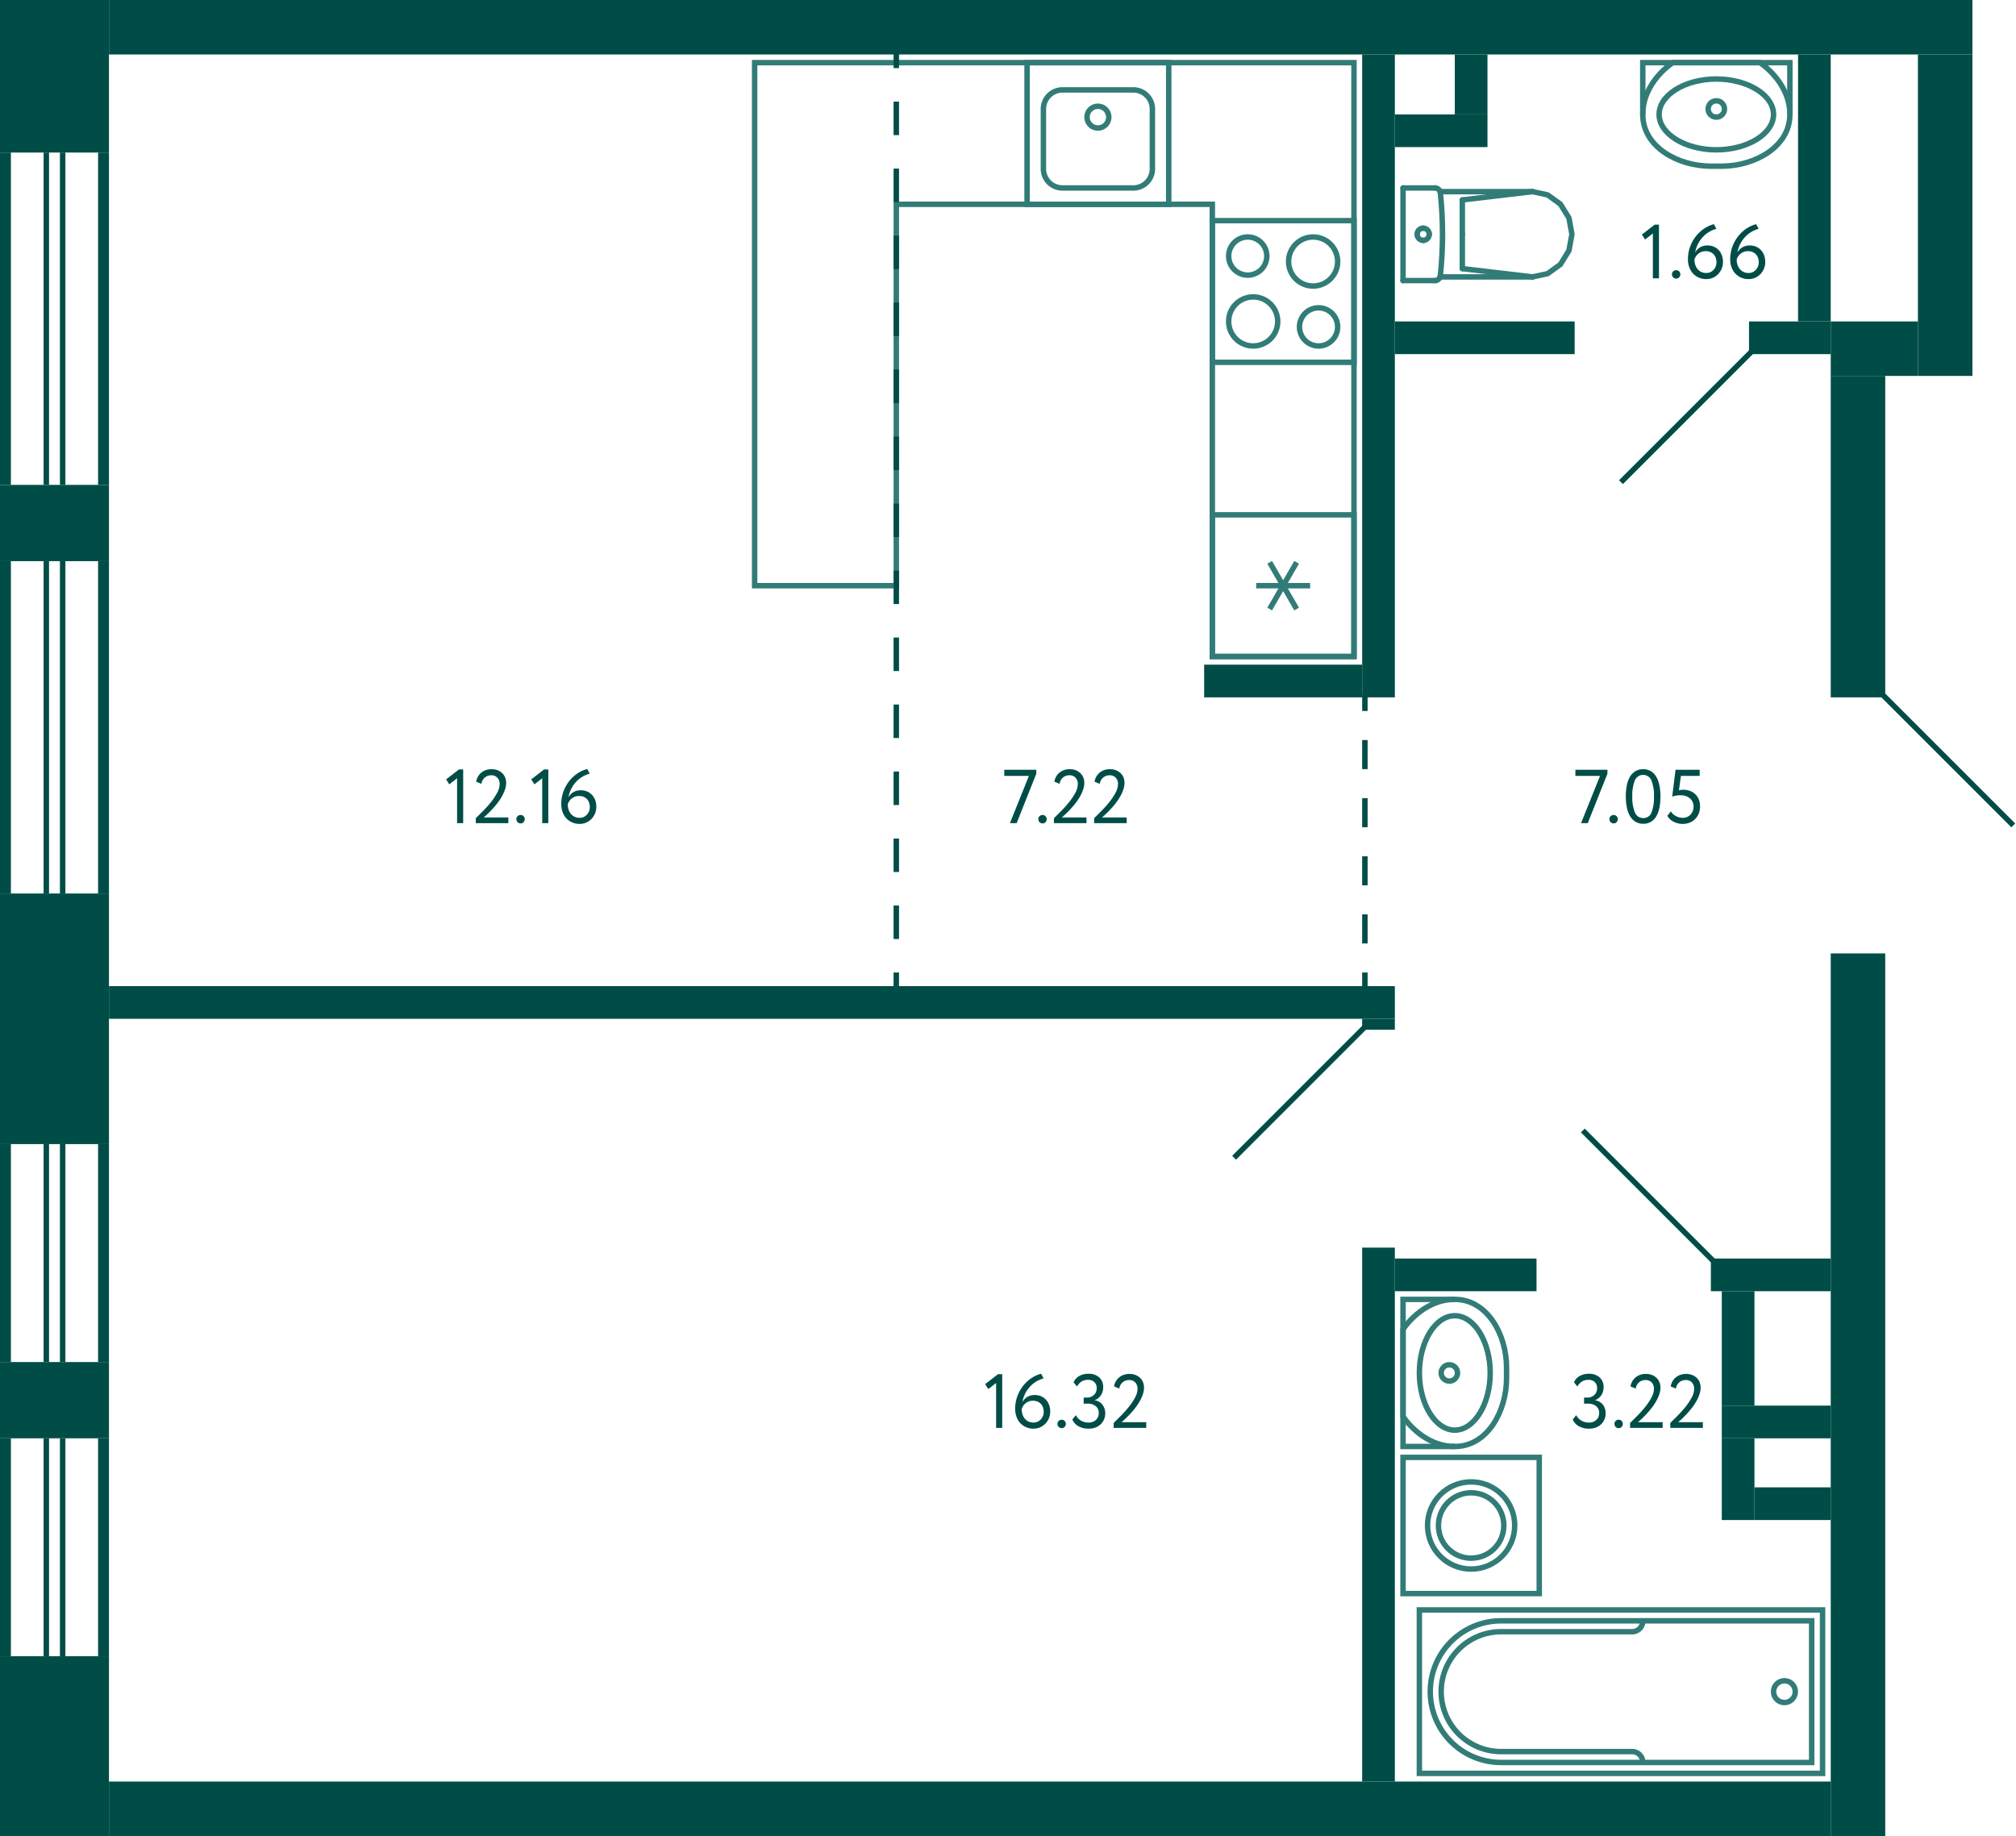
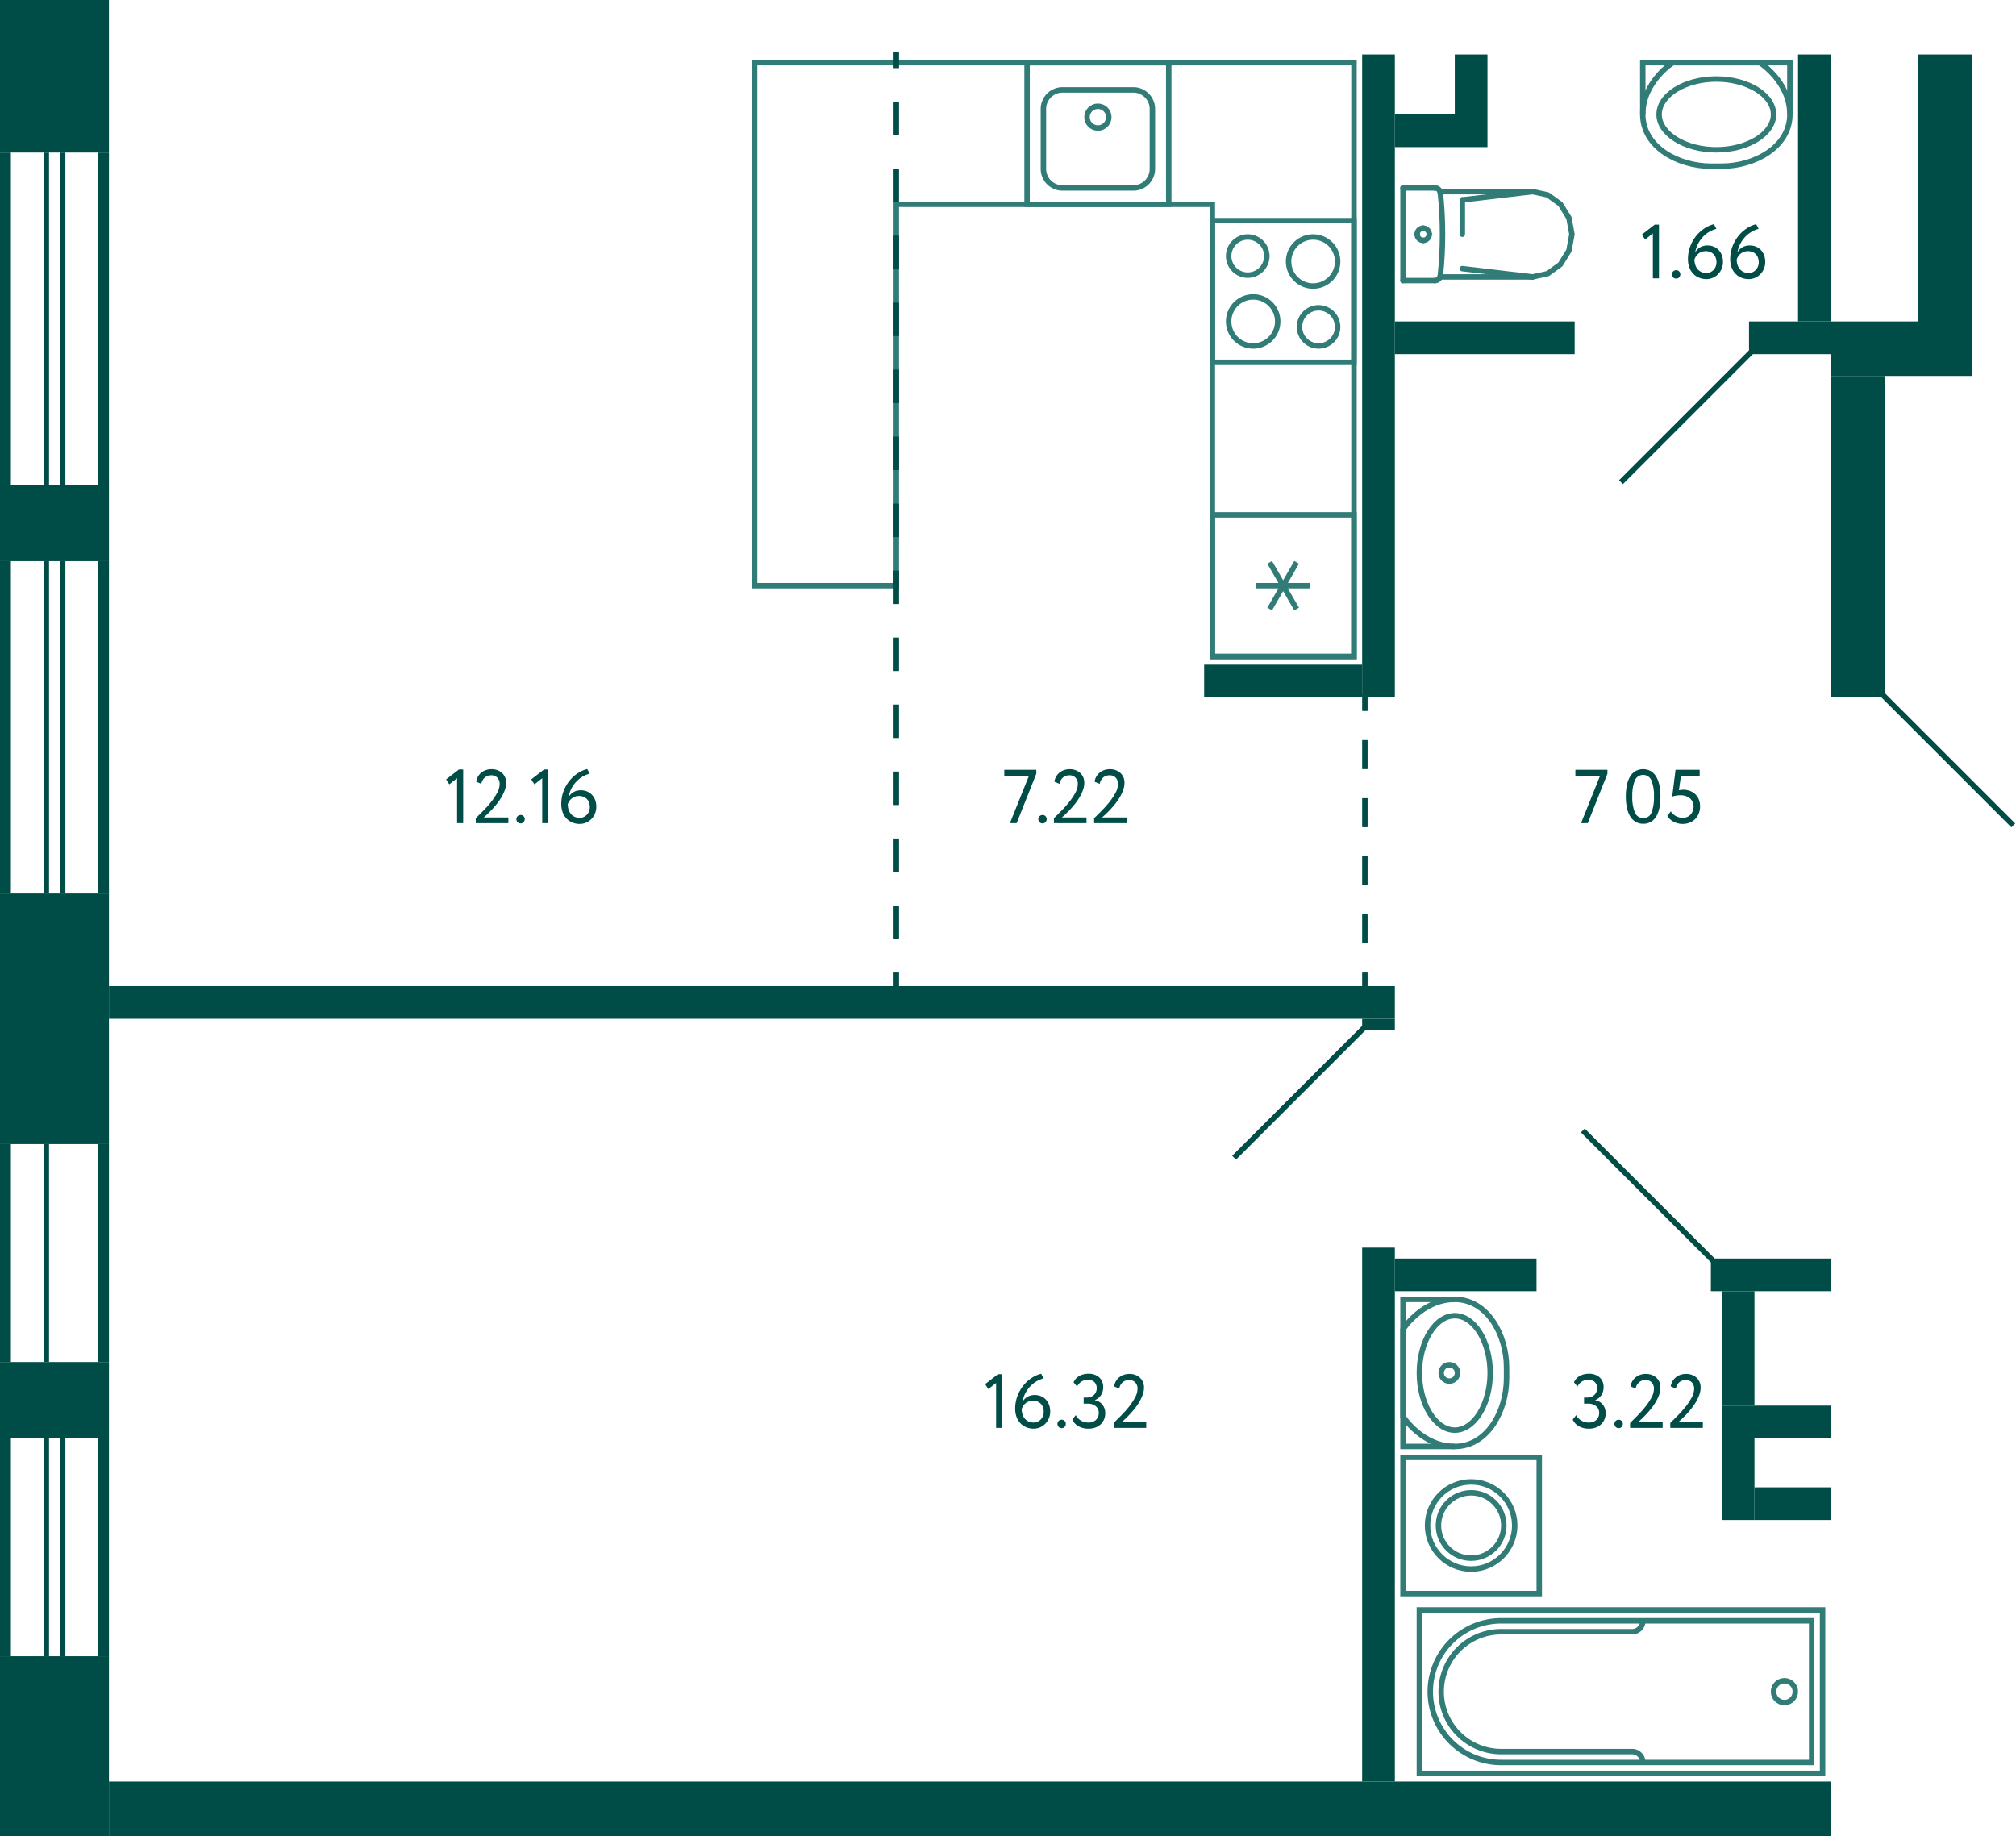
<svg xmlns="http://www.w3.org/2000/svg" width="370" height="337" viewBox="0 0 370 337">
  <title>C-8_5-9fl_3</title>
  <g id="Слой_2" data-name="Слой 2">
    <g id="C-8_5-9fl_3">
      <g id="sant">
        <g>
          <rect x="222.5" y="40.5" width="26" height="26" transform="translate(182 289) rotate(-90)" fill="none" stroke="#327c78" stroke-miterlimit="10" />
          <path d="M242,57a3,3,0,1,1-3,3,3,3,0,0,1,3-3m0-1a4,4,0,1,0,4,4,4,4,0,0,0-4-4Z" fill="#327c78" />
          <path d="M229,44a3,3,0,1,1-3,3,3,3,0,0,1,3-3m0-1a4,4,0,1,0,4,4,4,4,0,0,0-4-4Z" fill="#327c78" />
          <path d="M230,55a4,4,0,1,1-4,4,4,4,0,0,1,4-4m0-1a5,5,0,1,0,5,5,5,5,0,0,0-5-5Z" fill="#327c78" />
          <path d="M241,44a4,4,0,1,1-4,4,4,4,0,0,1,4-4m0-1a5,5,0,1,0,5,5,5,5,0,0,0-5-5Z" fill="#327c78" />
        </g>
        <g>
          <rect x="188.5" y="11.5" width="26" height="26" fill="none" stroke="#327c78" stroke-miterlimit="10" />
          <path d="M208,17a3,3,0,0,1,3,3V31a3,3,0,0,1-3,3H195a3,3,0,0,1-3-3V20a3,3,0,0,1,3-3h13m0-1H195a4,4,0,0,0-4,4V31a4,4,0,0,0,4,4h13a4,4,0,0,0,4-4V20a4,4,0,0,0-4-4Z" fill="#327c78" />
          <circle cx="201.5" cy="21.5" r="2" fill="none" stroke="#327c78" stroke-miterlimit="10" />
        </g>
        <g>
          <rect x="222.5" y="94.5" width="26" height="26" transform="translate(343 -128) rotate(90)" fill="none" stroke="#327c78" stroke-miterlimit="10" />
          <line x1="237.975" y1="111.787" x2="233.025" y2="103.214" fill="none" stroke="#327c78" stroke-miterlimit="10" />
          <line x1="237.975" y1="103.214" x2="233.025" y2="111.787" fill="none" stroke="#327c78" stroke-miterlimit="10" />
          <line x1="230.55" y1="107.5" x2="240.45" y2="107.5" fill="none" stroke="#327c78" stroke-miterlimit="10" />
        </g>
        <g>
          <polyline points="301.5 21 301.5 11.5 328.5 11.5 328.5 21" fill="none" stroke="#327c78" stroke-miterlimit="10" />
          <path d="M316,30.5h-2c-6,0-12.5-3.5-12.5-9.5s5.5-9.5,5.5-9.5h16s5.5,3.5,5.5,9.5S322,30.5,316,30.5Z" fill="none" stroke="#327c78" stroke-miterlimit="10" />
          <path d="M315,15c5.421,0,10,2.748,10,6s-4.579,6-10,6-10-2.748-10-6,4.579-6,10-6m0-1c-6.075,0-11,3.134-11,7s4.925,7,11,7,11-3.134,11-7-4.925-7-11-7Z" fill="#327c78" />
-           <circle cx="315" cy="20" r="1.5" fill="none" stroke="#327c78" stroke-miterlimit="10" />
        </g>
        <g>
          <line x1="268.383" y1="43" x2="268.383" y2="36.697" fill="none" stroke="#327c78" stroke-linecap="round" stroke-linejoin="round" />
          <line x1="257.5" y1="34.5" x2="263.365" y2="34.5" fill="none" stroke="#327c78" stroke-linecap="round" stroke-linejoin="round" />
          <polyline points="281.271 35.174 284.037 35.769 286.383 37.466 287.95 40.005 288.5 43 287.95 45.995 286.383 48.534 284.037 50.231 281.271 50.826" fill="none" stroke="#327c78" stroke-linecap="round" stroke-linejoin="round" />
          <line x1="257.5" y1="51.5" x2="263.365" y2="51.5" fill="none" stroke="#327c78" stroke-linecap="round" stroke-linejoin="round" />
          <polyline points="263.365 34.5 263.545 34.516 263.718 34.565 263.88 34.645 264.024 34.752 264.147 34.884 264.244 35.036 264.311 35.203 264.347 35.379" fill="none" stroke="#327c78" stroke-linecap="round" stroke-linejoin="round" />
          <line x1="264.302" y1="50.826" x2="281.271" y2="50.826" fill="none" stroke="#327c78" stroke-linecap="round" stroke-linejoin="round" />
          <polyline points="264.347 35.379 264.522 37.279 264.647 39.182 264.722 41.088 264.748 42.996 264.723 44.903 264.648 46.809 264.523 48.712 264.348 50.612" fill="none" stroke="#327c78" stroke-linecap="round" stroke-linejoin="round" />
          <line x1="281.25" y1="35.174" x2="268.383" y2="36.697" fill="none" stroke="#327c78" stroke-linecap="round" stroke-linejoin="round" />
          <line x1="281.25" y1="50.826" x2="268.383" y2="49.303" fill="none" stroke="#327c78" stroke-linecap="round" stroke-linejoin="round" />
-           <line x1="268.383" y1="43" x2="268.383" y2="49.303" fill="none" stroke="#327c78" stroke-linecap="round" stroke-linejoin="round" />
          <line x1="264.311" y1="35.174" x2="281.271" y2="35.174" fill="none" stroke="#327c78" stroke-linecap="round" stroke-linejoin="round" />
          <polyline points="264.348 50.612 264.313 50.79 264.247 50.958 264.15 51.112 264.028 51.245 263.883 51.354 263.72 51.434 263.546 51.483 263.365 51.5" fill="none" stroke="#327c78" stroke-linecap="round" stroke-linejoin="round" />
          <line x1="257.5" y1="34.5" x2="257.5" y2="51.5" fill="none" stroke="#327c78" stroke-linecap="round" stroke-linejoin="round" />
          <path d="M262.309,43a1.113,1.113,0,0,1-1.108,1.118" fill="none" stroke="#327c78" stroke-linecap="round" stroke-linejoin="round" />
          <path d="M261.2,41.882A1.113,1.113,0,0,1,262.309,43" fill="none" stroke="#327c78" stroke-linecap="round" stroke-linejoin="round" />
          <path d="M260.094,43a1.112,1.112,0,0,1,1.107-1.118" fill="none" stroke="#327c78" stroke-linecap="round" stroke-linejoin="round" />
          <path d="M261.2,44.118A1.112,1.112,0,0,1,260.094,43" fill="none" stroke="#327c78" stroke-linecap="round" stroke-linejoin="round" />
        </g>
        <g>
          <polyline points="267 265.5 257.5 265.5 257.5 238.5 267 238.5" fill="none" stroke="#327c78" stroke-miterlimit="10" />
          <path d="M276.5,251v2c0,6-3.5,12.5-9.5,12.5s-9.5-5.5-9.5-5.5V244s3.5-5.5,9.5-5.5S276.5,245,276.5,251Z" fill="none" stroke="#327c78" stroke-miterlimit="10" />
          <path d="M267,242c3.252,0,6,4.579,6,10s-2.748,10-6,10-6-4.579-6-10,2.748-10,6-10m0-1c-3.866,0-7,4.925-7,11s3.134,11,7,11,7-4.925,7-11-3.134-11-7-11Z" fill="#327c78" />
          <circle cx="266" cy="252" r="1.5" fill="none" stroke="#327c78" stroke-miterlimit="10" />
        </g>
        <polygon points="222.5 94.5 222.5 120.5 248.5 120.5 248.5 11.5 222.5 11.5 138.5 11.5 138.5 107.5 164.5 107.5 164.5 37.5 222.5 37.5 222.5 84.5 222.5 94.5" fill="none" stroke="#327c78" stroke-miterlimit="10" fill-rule="evenodd" />
        <g>
          <rect x="257.5" y="267.5" width="25" height="25" fill="none" stroke="#327c78" stroke-miterlimit="10" />
          <circle cx="270" cy="280" r="8" fill="none" stroke="#327c78" stroke-miterlimit="10" />
          <circle cx="270" cy="280" r="6" fill="none" stroke="#327c78" stroke-miterlimit="10" />
        </g>
        <g>
          <circle cx="327.5" cy="310.5" r="2" fill="none" stroke="#327c78" stroke-miterlimit="10" />
          <path d="M301.5,323.5a1.959,1.959,0,0,0-2-2h-24a11,11,0,0,1-11-11h0a11,11,0,0,1,11-11h24a1.959,1.959,0,0,0,2-2" fill="none" stroke="#327c78" stroke-miterlimit="10" />
          <rect x="282.5" y="273.5" width="30" height="74" transform="matrix(0, -1, 1, 0, -13, 608)" fill="none" stroke="#327c78" stroke-miterlimit="10" />
          <path d="M297.5,275.5h0a13,13,0,0,1,13,13v57a0,0,0,0,1,0,0h-26a0,0,0,0,1,0,0v-57a13,13,0,0,1,13-13Z" transform="translate(-13 608) rotate(-90)" fill="none" stroke="#327c78" stroke-miterlimit="10" />
        </g>
      </g>
      <g id="l">
        <line x1="226.5" y1="212.5" x2="250.5" y2="188.5" fill="none" stroke="#004d47" stroke-miterlimit="10" />
        <line x1="369.5" y1="151.5" x2="345.5" y2="127.5" fill="none" stroke="#004d47" stroke-miterlimit="10" />
        <line x1="297.5" y1="88.5" x2="321.5" y2="64.5" fill="none" stroke="#004d47" stroke-miterlimit="10" />
        <line x1="290.5" y1="207.5" x2="314.5" y2="231.5" fill="none" stroke="#004d47" stroke-miterlimit="10" />
        <g>
          <line x1="164.5" y1="181.5" x2="164.5" y2="178.5" fill="none" stroke="#004d47" stroke-miterlimit="10" />
          <line x1="164.5" y1="172.352" x2="164.5" y2="15.574" fill="none" stroke="#004d47" stroke-miterlimit="10" stroke-dasharray="6.148 6.148" />
          <line x1="164.5" y1="12.5" x2="164.5" y2="9.5" fill="none" stroke="#004d47" stroke-miterlimit="10" />
        </g>
        <rect x="333" y="139" width="49" height="25" transform="translate(206 509) rotate(-90)" fill="none" />
        <g>
          <line x1="250.5" y1="181.5" x2="250.5" y2="178.5" fill="none" stroke="#004d47" stroke-miterlimit="10" />
          <line x1="250.5" y1="173.167" x2="250.5" y2="133.167" fill="none" stroke="#004d47" stroke-miterlimit="10" stroke-dasharray="5.333 5.333" />
          <line x1="250.5" y1="130.5" x2="250.5" y2="127.5" fill="none" stroke="#004d47" stroke-miterlimit="10" />
        </g>
      </g>
      <g id="s">
-         <rect x="20" width="342" height="10" fill="#004d47" />
        <rect width="20" height="28" fill="#004d47" />
        <rect y="164" width="20" height="46" fill="#004d47" />
-         <rect x="336" y="175" width="10" height="162" fill="#004d47" />
        <rect x="18" y="210" width="2" height="40" transform="translate(38 460) rotate(-180)" fill="#004d47" />
        <rect y="210" width="2" height="40" transform="translate(2 460) rotate(-180)" fill="#004d47" />
-         <rect x="11" y="210" width="1" height="40" transform="translate(23 460) rotate(-180)" fill="#004d47" />
        <rect x="8" y="210" width="1" height="40" transform="translate(17 460) rotate(-180)" fill="#004d47" />
        <rect x="18" y="28" width="2" height="61" transform="translate(38 117) rotate(-180)" fill="#004d47" />
        <rect y="28" width="2" height="61" transform="translate(2 117) rotate(-180)" fill="#004d47" />
        <rect x="11" y="28" width="1" height="61" transform="translate(23 117) rotate(-180)" fill="#004d47" />
        <rect x="8" y="28" width="1" height="61" transform="translate(17 117) rotate(-180)" fill="#004d47" />
        <rect y="89" width="20" height="14" fill="#004d47" />
        <rect x="18" y="103" width="2" height="61" transform="translate(38 267) rotate(-180)" fill="#004d47" />
        <rect y="103" width="2" height="61" transform="translate(2 267) rotate(-180)" fill="#004d47" />
        <rect x="11" y="103" width="1" height="61" transform="translate(23 267) rotate(-180)" fill="#004d47" />
        <rect x="8" y="103" width="1" height="61" transform="translate(17 267) rotate(-180)" fill="#004d47" />
        <rect x="20" y="327" width="316" height="10" fill="#004d47" />
        <rect x="250" y="229" width="6" height="98" fill="#004d47" />
        <rect x="250" y="187" width="6" height="2" fill="#004d47" />
        <rect x="256" y="231" width="26" height="6" fill="#004d47" />
        <rect x="314" y="231" width="22" height="6" fill="#004d47" />
        <rect x="316" y="258" width="20" height="6" fill="#004d47" />
        <rect x="322" y="273" width="14" height="6" transform="translate(658 552) rotate(-180)" fill="#004d47" />
        <rect x="316" y="264" width="6" height="15" transform="translate(638 543) rotate(-180)" fill="#004d47" />
        <rect x="316" y="237" width="6" height="21" transform="translate(638 495) rotate(-180)" fill="#004d47" />
        <rect x="336" y="69" width="10" height="59" fill="#004d47" />
        <rect x="250" y="10" width="6" height="118" fill="#004d47" />
        <rect x="352" y="10" width="10" height="59" fill="#004d47" />
        <rect x="336" y="59" width="16" height="10" fill="#004d47" />
        <rect x="321" y="59" width="15" height="6" fill="#004d47" />
        <rect x="330" y="10" width="6" height="49" fill="#004d47" />
        <rect x="256" y="59" width="33" height="6" fill="#004d47" />
        <rect x="221" y="122" width="29" height="6" fill="#004d47" />
        <rect x="20" y="181" width="236" height="6" fill="#004d47" />
        <rect x="256" y="21" width="17" height="6" fill="#004d47" />
        <rect x="267" y="10" width="6" height="11" fill="#004d47" />
        <rect y="250" width="20" height="14" fill="#004d47" />
        <rect x="18" y="264" width="2" height="40" transform="translate(38 568) rotate(-180)" fill="#004d47" />
        <rect y="264" width="2" height="40" transform="translate(2 568) rotate(-180)" fill="#004d47" />
        <rect x="11" y="264" width="1" height="40" transform="translate(23 568) rotate(-180)" fill="#004d47" />
        <rect x="8" y="264" width="1" height="40" transform="translate(17 568) rotate(-180)" fill="#004d47" />
        <rect y="304" width="20" height="33" fill="#004d47" />
      </g>
      <g id="t">
        <g>
          <g>
            <path d="M303.689,41.235h.784v9.856h-1.12V42.845l-1.428,1.12-.588-.91Z" fill="#004d47" />
            <path d="M306.854,50.335a.731.731,0,0,1,.216-.511.761.761,0,0,1,.581-.231.687.687,0,0,1,.532.231.747.747,0,0,1,.211.511.823.823,0,0,1-.211.561.679.679,0,0,1-.532.237.751.751,0,0,1-.581-.237A.8.8,0,0,1,306.854,50.335Z" fill="#004d47" />
            <path d="M309.793,47.619a6.615,6.615,0,0,1,.441-2.457,7.006,7.006,0,0,1,1.134-1.939,6.515,6.515,0,0,1,1.533-1.351,5.622,5.622,0,0,1,1.652-.721l.462.854a5.1,5.1,0,0,0-1.288.532,5.234,5.234,0,0,0-1.155.91,5.612,5.612,0,0,0-.91,1.274,5.7,5.7,0,0,0-.553,1.638,2.493,2.493,0,0,1,.861-.931,2.6,2.6,0,0,1,1.449-.371,2.832,2.832,0,0,1,1.113.217,2.639,2.639,0,0,1,.889.616,2.83,2.83,0,0,1,.588.952,3.427,3.427,0,0,1,.21,1.225,3.163,3.163,0,0,1-.938,2.3,2.96,2.96,0,0,1-.966.637,2.915,2.915,0,0,1-1.12.224,3.407,3.407,0,0,1-1.456-.294,3.212,3.212,0,0,1-1.064-.784,3.3,3.3,0,0,1-.658-1.148A4.252,4.252,0,0,1,309.793,47.619Zm1.19,0a3.15,3.15,0,0,0,.14.952,2.4,2.4,0,0,0,.413.791,1.964,1.964,0,0,0,.686.546,2.139,2.139,0,0,0,.959.2,1.687,1.687,0,0,0,.742-.161,1.886,1.886,0,0,0,.581-.427,1.986,1.986,0,0,0,.385-.623,2.038,2.038,0,0,0,.14-.749,2.5,2.5,0,0,0-.126-.8,1.768,1.768,0,0,0-.378-.652,1.834,1.834,0,0,0-.623-.434,2.157,2.157,0,0,0-.861-.161,2.042,2.042,0,0,0-.777.14,2.251,2.251,0,0,0-.6.357,2.016,2.016,0,0,0-.427.49A2.547,2.547,0,0,0,310.983,47.619Z" fill="#004d47" />
            <path d="M317.549,47.619a6.615,6.615,0,0,1,.441-2.457,7.006,7.006,0,0,1,1.134-1.939,6.5,6.5,0,0,1,1.533-1.351,5.622,5.622,0,0,1,1.652-.721l.462.854a5.125,5.125,0,0,0-1.289.532,5.252,5.252,0,0,0-1.154.91,5.647,5.647,0,0,0-.911,1.274,5.726,5.726,0,0,0-.552,1.638,2.493,2.493,0,0,1,.861-.931,2.6,2.6,0,0,1,1.449-.371,2.832,2.832,0,0,1,1.113.217,2.649,2.649,0,0,1,.889.616,2.83,2.83,0,0,1,.588.952,3.427,3.427,0,0,1,.21,1.225,3.163,3.163,0,0,1-.938,2.3,2.96,2.96,0,0,1-.966.637,2.915,2.915,0,0,1-1.12.224,3.407,3.407,0,0,1-1.456-.294,3.212,3.212,0,0,1-1.064-.784,3.32,3.32,0,0,1-.659-1.148A4.278,4.278,0,0,1,317.549,47.619Zm1.19,0a3.181,3.181,0,0,0,.139.952,2.416,2.416,0,0,0,.414.791,1.964,1.964,0,0,0,.686.546,2.139,2.139,0,0,0,.959.2,1.687,1.687,0,0,0,.742-.161,1.886,1.886,0,0,0,.581-.427,1.986,1.986,0,0,0,.385-.623,2.038,2.038,0,0,0,.14-.749,2.5,2.5,0,0,0-.126-.8,1.768,1.768,0,0,0-.378-.652,1.834,1.834,0,0,0-.623-.434,2.157,2.157,0,0,0-.861-.161,2.042,2.042,0,0,0-.777.14,2.273,2.273,0,0,0-.6.357,2.033,2.033,0,0,0-.426.49A2.448,2.448,0,0,0,318.739,47.619Z" fill="#004d47" />
          </g>
          <g>
            <path d="M289.134,141.292h5.88v.728l-3.612,9.071H290.17l3.486-8.68h-4.522Z" fill="#004d47" />
-             <path d="M295.378,150.335a.732.732,0,0,1,.217-.511.761.761,0,0,1,.581-.231.687.687,0,0,1,.532.231.746.746,0,0,1,.21.511.822.822,0,0,1-.21.561.679.679,0,0,1-.532.237.751.751,0,0,1-.581-.237A.805.805,0,0,1,295.378,150.335Z" fill="#004d47" />
+             <path d="M295.378,150.335A.805.805,0,0,1,295.378,150.335Z" fill="#004d47" />
            <path d="M298.388,146.191a10.447,10.447,0,0,1,.182-2.023,5.03,5.03,0,0,1,.574-1.582,2.954,2.954,0,0,1,.994-1.036,2.934,2.934,0,0,1,2.856,0,2.893,2.893,0,0,1,.987,1.036,5.263,5.263,0,0,1,.574,1.582,10.047,10.047,0,0,1,.189,2.023,10.465,10.465,0,0,1-.182,2.03A5.026,5.026,0,0,1,304,149.8a2.933,2.933,0,0,1-.98,1.03,2.634,2.634,0,0,1-1.421.37,2.706,2.706,0,0,1-1.435-.37,2.944,2.944,0,0,1-1-1.03,5.055,5.055,0,0,1-.581-1.582A10.14,10.14,0,0,1,298.388,146.191Zm1.19,0a7.1,7.1,0,0,0,.483,2.934,1.6,1.6,0,0,0,1.533,1.028,1.546,1.546,0,0,0,1.512-1.028,7.592,7.592,0,0,0,.448-2.934,7.385,7.385,0,0,0-.462-2.933,1.647,1.647,0,0,0-3.059.014A7.514,7.514,0,0,0,299.578,146.191Z" fill="#004d47" />
            <path d="M307.516,141.292h4.424v1.119H308.5l-.364,2.646a2.883,2.883,0,0,1,.364-.07,3.292,3.292,0,0,1,.42-.028,3.541,3.541,0,0,1,1.239.21,2.779,2.779,0,0,1,.98.609,2.808,2.808,0,0,1,.644.959,3.282,3.282,0,0,1,.231,1.26,3.486,3.486,0,0,1-.252,1.358,2.942,2.942,0,0,1-1.715,1.659,3.461,3.461,0,0,1-1.225.217,3.626,3.626,0,0,1-.8-.091,3.575,3.575,0,0,1-.784-.273,2.971,2.971,0,0,1-.693-.462,2.707,2.707,0,0,1-.539-.658l.644-.826a2.344,2.344,0,0,0,.98.89,2.767,2.767,0,0,0,1.218.3,2,2,0,0,0,.784-.153,1.842,1.842,0,0,0,.623-.428,2.046,2.046,0,0,0,.413-.658,2.211,2.211,0,0,0,.154-.832,2.029,2.029,0,0,0-.168-.82,1.874,1.874,0,0,0-.476-.658,2.317,2.317,0,0,0-.749-.434,2.87,2.87,0,0,0-.987-.161,4.952,4.952,0,0,0-.875.077,3.481,3.481,0,0,0-.665.175Z" fill="#004d47" />
          </g>
          <g>
            <path d="M184.316,141.292h5.88v.728l-3.612,9.071h-1.231l3.485-8.68h-4.522Z" fill="#004d47" />
            <path d="M190.561,150.335a.731.731,0,0,1,.216-.511.761.761,0,0,1,.581-.231.687.687,0,0,1,.532.231.747.747,0,0,1,.211.511.823.823,0,0,1-.211.561.679.679,0,0,1-.532.237.751.751,0,0,1-.581-.237A.8.8,0,0,1,190.561,150.335Z" fill="#004d47" />
            <path d="M193.43,150.181q.6-.587,1.358-1.351a20.284,20.284,0,0,0,1.428-1.6,11.286,11.286,0,0,0,1.134-1.7,3.486,3.486,0,0,0,.463-1.645,1.657,1.657,0,0,0-.4-1.12,1.494,1.494,0,0,0-1.2-.462,1.762,1.762,0,0,0-1.091.385,1.862,1.862,0,0,0-.659,1.183l-.952-.392a2.639,2.639,0,0,1,.343-.973,2.647,2.647,0,0,1,1.47-1.169,3.166,3.166,0,0,1,.987-.154,3.006,3.006,0,0,1,1.19.217,2.548,2.548,0,0,1,.84.567,2.245,2.245,0,0,1,.5.791,2.622,2.622,0,0,1,.161.9,4.011,4.011,0,0,1-.252,1.379,7.557,7.557,0,0,1-.644,1.344,10.7,10.7,0,0,1-.868,1.239q-.476.588-.938,1.071t-.84.833c-.252.234-.443.406-.574.519h4.522v1.049H193.43Z" fill="#004d47" />
            <path d="M200.808,150.181q.6-.587,1.358-1.351a20.284,20.284,0,0,0,1.428-1.6,11.286,11.286,0,0,0,1.134-1.7,3.484,3.484,0,0,0,.462-1.645,1.656,1.656,0,0,0-.4-1.12,1.5,1.5,0,0,0-1.2-.462,1.767,1.767,0,0,0-1.092.385,1.866,1.866,0,0,0-.658,1.183l-.952-.392a2.639,2.639,0,0,1,.343-.973,2.647,2.647,0,0,1,1.47-1.169,3.166,3.166,0,0,1,.987-.154,3.006,3.006,0,0,1,1.19.217,2.548,2.548,0,0,1,.84.567,2.245,2.245,0,0,1,.5.791,2.622,2.622,0,0,1,.161.9,4.011,4.011,0,0,1-.252,1.379,7.627,7.627,0,0,1-.644,1.344,10.7,10.7,0,0,1-.868,1.239q-.476.588-.938,1.071t-.84.833c-.252.234-.443.406-.574.519h4.522v1.049h-5.978Z" fill="#004d47" />
          </g>
          <g>
            <path d="M84.225,141.235h.784v9.856h-1.12v-8.246l-1.428,1.12-.587-.91Z" fill="#004d47" />
            <path d="M87.319,150.181q.6-.587,1.358-1.351a20.086,20.086,0,0,0,1.428-1.6,11.211,11.211,0,0,0,1.134-1.7,3.486,3.486,0,0,0,.463-1.645,1.657,1.657,0,0,0-.4-1.12,1.493,1.493,0,0,0-1.2-.462,1.764,1.764,0,0,0-1.091.385,1.862,1.862,0,0,0-.659,1.183l-.952-.392a2.622,2.622,0,0,1,.344-.973,2.64,2.64,0,0,1,1.469-1.169,3.168,3.168,0,0,1,.988-.154,3.006,3.006,0,0,1,1.19.217,2.554,2.554,0,0,1,.839.567,2.231,2.231,0,0,1,.5.791,2.623,2.623,0,0,1,.162.9,4.011,4.011,0,0,1-.252,1.379A7.7,7.7,0,0,1,92,146.38a10.836,10.836,0,0,1-.869,1.239q-.475.588-.938,1.071t-.839.833c-.252.234-.444.406-.575.519H93.3v1.049H87.319Z" fill="#004d47" />
            <path d="M94.768,150.335a.731.731,0,0,1,.216-.511.761.761,0,0,1,.581-.231.686.686,0,0,1,.532.231.747.747,0,0,1,.211.511.823.823,0,0,1-.211.561.678.678,0,0,1-.532.237.751.751,0,0,1-.581-.237A.8.8,0,0,1,94.768,150.335Z" fill="#004d47" />
            <path d="M99.849,141.235h.784v9.856h-1.12v-8.246l-1.428,1.12-.588-.91Z" fill="#004d47" />
            <path d="M103.013,147.619a6.615,6.615,0,0,1,.441-2.457,7.006,7.006,0,0,1,1.134-1.939,6.515,6.515,0,0,1,1.533-1.351,5.622,5.622,0,0,1,1.652-.721l.462.854a5.1,5.1,0,0,0-1.288.532,5.234,5.234,0,0,0-1.155.91,5.611,5.611,0,0,0-1.463,2.912,2.493,2.493,0,0,1,.861-.931,2.6,2.6,0,0,1,1.449-.371,2.832,2.832,0,0,1,1.113.217,2.639,2.639,0,0,1,.889.616,2.83,2.83,0,0,1,.588.952,3.427,3.427,0,0,1,.21,1.225,3.163,3.163,0,0,1-.938,2.3,2.96,2.96,0,0,1-.966.637,2.915,2.915,0,0,1-1.12.224,3.407,3.407,0,0,1-1.456-.294,3.212,3.212,0,0,1-1.064-.784,3.3,3.3,0,0,1-.658-1.148A4.252,4.252,0,0,1,103.013,147.619Zm1.19,0a3.181,3.181,0,0,0,.14.952,2.4,2.4,0,0,0,.413.791,1.973,1.973,0,0,0,.686.546,2.139,2.139,0,0,0,.959.2,1.687,1.687,0,0,0,.742-.161,1.874,1.874,0,0,0,.581-.427,1.968,1.968,0,0,0,.385-.623,2.038,2.038,0,0,0,.14-.749,2.5,2.5,0,0,0-.126-.8,1.768,1.768,0,0,0-.378-.652,1.834,1.834,0,0,0-.623-.434,2.154,2.154,0,0,0-.861-.161,2.046,2.046,0,0,0-.777.14,2.267,2.267,0,0,0-.6.357,2.016,2.016,0,0,0-.427.49A2.547,2.547,0,0,0,104.2,147.619Z" fill="#004d47" />
          </g>
          <g>
            <path d="M291.612,262.231a3.714,3.714,0,0,1-1.806-.427,2.629,2.629,0,0,1-1.161-1.253l.643-.8a2.411,2.411,0,0,0,.98,1.022,2.671,2.671,0,0,0,1.3.336,1.934,1.934,0,0,0,1.429-.5,1.713,1.713,0,0,0,.5-1.26,1.528,1.528,0,0,0-.56-1.253,2.215,2.215,0,0,0-1.442-.455h-.77V256.52h.7a1.63,1.63,0,0,0,.63-.127,1.822,1.822,0,0,0,.546-.343,1.55,1.55,0,0,0,.378-.532,1.677,1.677,0,0,0,.141-.693,1.528,1.528,0,0,0-.421-1.141,1.607,1.607,0,0,0-1.176-.413,2.144,2.144,0,0,0-1.211.322,2.563,2.563,0,0,0-.805.9l-.63-.77a2.447,2.447,0,0,1,1.05-1.162,3.349,3.349,0,0,1,1.68-.406,2.841,2.841,0,0,1,1.967.658,2.317,2.317,0,0,1,.735,1.82,2.607,2.607,0,0,1-.385,1.414,2.409,2.409,0,0,1-1.141.938v.042a2.127,2.127,0,0,1,.812.288,2.188,2.188,0,0,1,.595.538,2.381,2.381,0,0,1,.371.714,2.687,2.687,0,0,1,.126.826,2.828,2.828,0,0,1-.238,1.183,2.663,2.663,0,0,1-.651.9,2.813,2.813,0,0,1-.973.567A3.652,3.652,0,0,1,291.612,262.231Z" fill="#004d47" />
            <path d="M296.3,261.335a.732.732,0,0,1,.217-.511.759.759,0,0,1,.581-.231.689.689,0,0,1,.532.231.746.746,0,0,1,.21.511.822.822,0,0,1-.21.561.681.681,0,0,1-.532.237.749.749,0,0,1-.581-.237A.805.805,0,0,1,296.3,261.335Z" fill="#004d47" />
            <path d="M299.172,261.181q.6-.586,1.358-1.351a20.284,20.284,0,0,0,1.428-1.6,11.286,11.286,0,0,0,1.134-1.7,3.484,3.484,0,0,0,.462-1.645,1.656,1.656,0,0,0-.4-1.12,1.5,1.5,0,0,0-1.2-.462,1.767,1.767,0,0,0-1.092.385,1.866,1.866,0,0,0-.658,1.183l-.952-.392a2.621,2.621,0,0,1,.343-.973,2.647,2.647,0,0,1,1.47-1.169,3.157,3.157,0,0,1,.987-.154,3.006,3.006,0,0,1,1.19.217,2.548,2.548,0,0,1,.84.567,2.245,2.245,0,0,1,.5.791,2.622,2.622,0,0,1,.161.9,4.011,4.011,0,0,1-.252,1.379,7.7,7.7,0,0,1-.644,1.344,10.955,10.955,0,0,1-.868,1.239q-.476.588-.938,1.071t-.84.833c-.252.234-.443.406-.574.519h4.522v1.049h-5.978Z" fill="#004d47" />
            <path d="M306.55,261.181q.6-.586,1.358-1.351a20.284,20.284,0,0,0,1.428-1.6,11.286,11.286,0,0,0,1.134-1.7,3.484,3.484,0,0,0,.462-1.645,1.656,1.656,0,0,0-.4-1.12,1.5,1.5,0,0,0-1.2-.462,1.767,1.767,0,0,0-1.092.385,1.861,1.861,0,0,0-.658,1.183l-.952-.392a2.621,2.621,0,0,1,.343-.973,2.647,2.647,0,0,1,1.47-1.169,3.157,3.157,0,0,1,.987-.154,3.006,3.006,0,0,1,1.19.217,2.548,2.548,0,0,1,.84.567,2.245,2.245,0,0,1,.5.791,2.622,2.622,0,0,1,.161.9,4.011,4.011,0,0,1-.252,1.379,7.7,7.7,0,0,1-.644,1.344,10.955,10.955,0,0,1-.868,1.239q-.476.588-.938,1.071t-.84.833c-.252.234-.443.406-.574.519h4.522v1.049H306.55Z" fill="#004d47" />
          </g>
          <g>
            <path d="M183.154,252.235h.784v9.856h-1.12v-8.246l-1.427,1.12-.588-.91Z" fill="#004d47" />
            <path d="M186.319,258.619a6.615,6.615,0,0,1,.441-2.457,7.006,7.006,0,0,1,1.134-1.939,6.5,6.5,0,0,1,1.533-1.351,5.622,5.622,0,0,1,1.652-.721l.462.854a5.125,5.125,0,0,0-1.289.532,5.252,5.252,0,0,0-1.154.91,5.612,5.612,0,0,0-.91,1.274,5.7,5.7,0,0,0-.553,1.638,2.493,2.493,0,0,1,.861-.931,2.6,2.6,0,0,1,1.449-.371,2.832,2.832,0,0,1,1.113.217,2.649,2.649,0,0,1,.889.616,2.83,2.83,0,0,1,.588.952,3.427,3.427,0,0,1,.21,1.225,3.163,3.163,0,0,1-.938,2.3,2.96,2.96,0,0,1-.966.637,2.915,2.915,0,0,1-1.12.224,3.407,3.407,0,0,1-1.456-.294,3.212,3.212,0,0,1-1.064-.784,3.32,3.32,0,0,1-.659-1.148A4.278,4.278,0,0,1,186.319,258.619Zm1.19,0a3.181,3.181,0,0,0,.139.952,2.416,2.416,0,0,0,.414.791,1.964,1.964,0,0,0,.686.546,2.139,2.139,0,0,0,.959.2,1.687,1.687,0,0,0,.742-.161,1.886,1.886,0,0,0,.581-.427,1.986,1.986,0,0,0,.385-.623,2.038,2.038,0,0,0,.14-.749,2.5,2.5,0,0,0-.126-.8,1.768,1.768,0,0,0-.378-.652,1.834,1.834,0,0,0-.623-.434,2.157,2.157,0,0,0-.861-.161,2.042,2.042,0,0,0-.777.14,2.251,2.251,0,0,0-.6.357,2.016,2.016,0,0,0-.427.49A2.448,2.448,0,0,0,187.509,258.619Z" fill="#004d47" />
            <path d="M194.074,261.335a.732.732,0,0,1,.217-.511.759.759,0,0,1,.581-.231.689.689,0,0,1,.532.231.746.746,0,0,1,.21.511.822.822,0,0,1-.21.561.681.681,0,0,1-.532.237.749.749,0,0,1-.581-.237A.805.805,0,0,1,194.074,261.335Z" fill="#004d47" />
            <path d="M199.772,262.231a3.711,3.711,0,0,1-1.806-.427,2.631,2.631,0,0,1-1.162-1.253l.644-.8a2.4,2.4,0,0,0,.98,1.022,2.665,2.665,0,0,0,1.3.336,1.931,1.931,0,0,0,1.428-.5,1.71,1.71,0,0,0,.5-1.26,1.528,1.528,0,0,0-.56-1.253,2.215,2.215,0,0,0-1.442-.455h-.77V256.52h.7a1.63,1.63,0,0,0,.63-.127,1.835,1.835,0,0,0,.546-.343,1.563,1.563,0,0,0,.378-.532,1.693,1.693,0,0,0,.14-.693,1.527,1.527,0,0,0-.42-1.141,1.607,1.607,0,0,0-1.176-.413,2.144,2.144,0,0,0-1.211.322,2.563,2.563,0,0,0-.805.9l-.63-.77a2.447,2.447,0,0,1,1.05-1.162,3.349,3.349,0,0,1,1.68-.406,2.843,2.843,0,0,1,1.967.658,2.317,2.317,0,0,1,.735,1.82,2.607,2.607,0,0,1-.385,1.414,2.409,2.409,0,0,1-1.141.938v.042a2.133,2.133,0,0,1,.812.288,2.2,2.2,0,0,1,.595.538,2.381,2.381,0,0,1,.371.714,2.687,2.687,0,0,1,.126.826,2.844,2.844,0,0,1-.238,1.183,2.677,2.677,0,0,1-.651.9,2.822,2.822,0,0,1-.973.567A3.656,3.656,0,0,1,199.772,262.231Z" fill="#004d47" />
            <path d="M204.392,261.181q.6-.586,1.358-1.351a20.284,20.284,0,0,0,1.428-1.6,11.286,11.286,0,0,0,1.134-1.7,3.484,3.484,0,0,0,.462-1.645,1.656,1.656,0,0,0-.4-1.12,1.5,1.5,0,0,0-1.2-.462,1.767,1.767,0,0,0-1.092.385,1.866,1.866,0,0,0-.658,1.183l-.952-.392a2.621,2.621,0,0,1,.343-.973,2.647,2.647,0,0,1,1.47-1.169,3.166,3.166,0,0,1,.987-.154,3.006,3.006,0,0,1,1.19.217,2.548,2.548,0,0,1,.84.567,2.245,2.245,0,0,1,.5.791,2.622,2.622,0,0,1,.161.9,4.011,4.011,0,0,1-.252,1.379,7.627,7.627,0,0,1-.644,1.344,10.7,10.7,0,0,1-.868,1.239q-.475.588-.938,1.071t-.84.833c-.252.234-.443.406-.574.519h4.522v1.049h-5.978Z" fill="#004d47" />
          </g>
        </g>
      </g>
    </g>
  </g>
</svg>